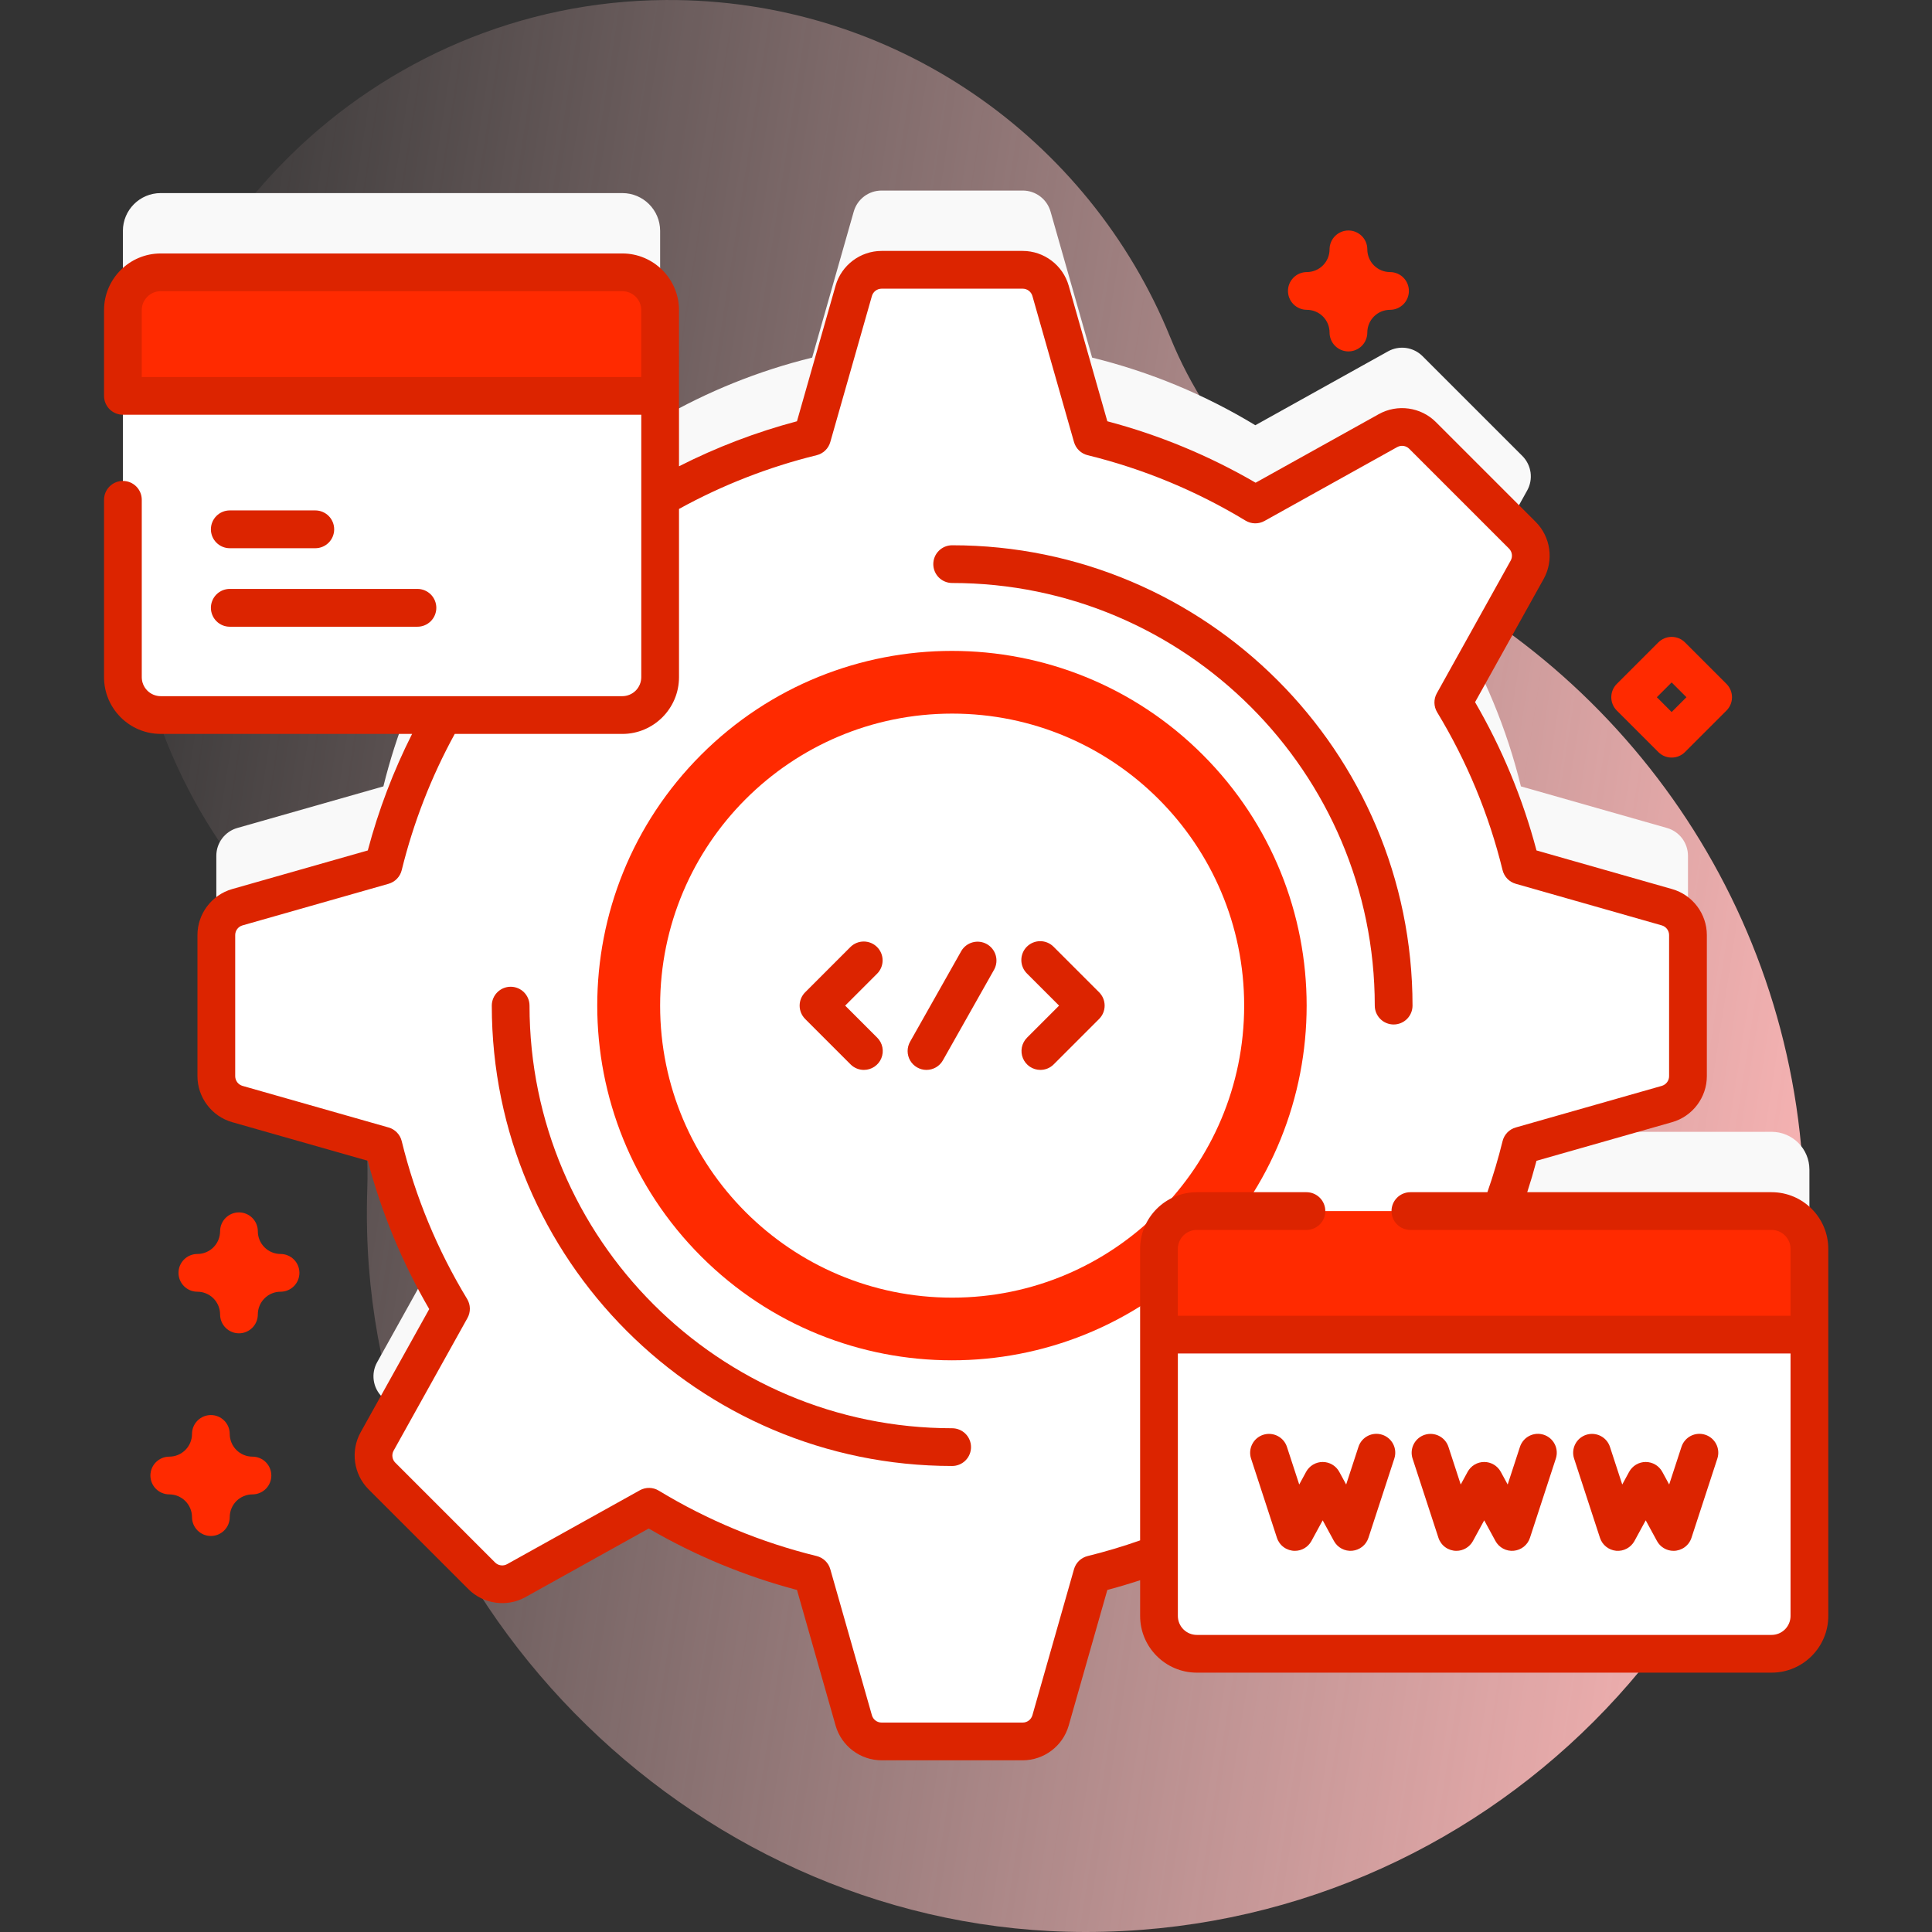
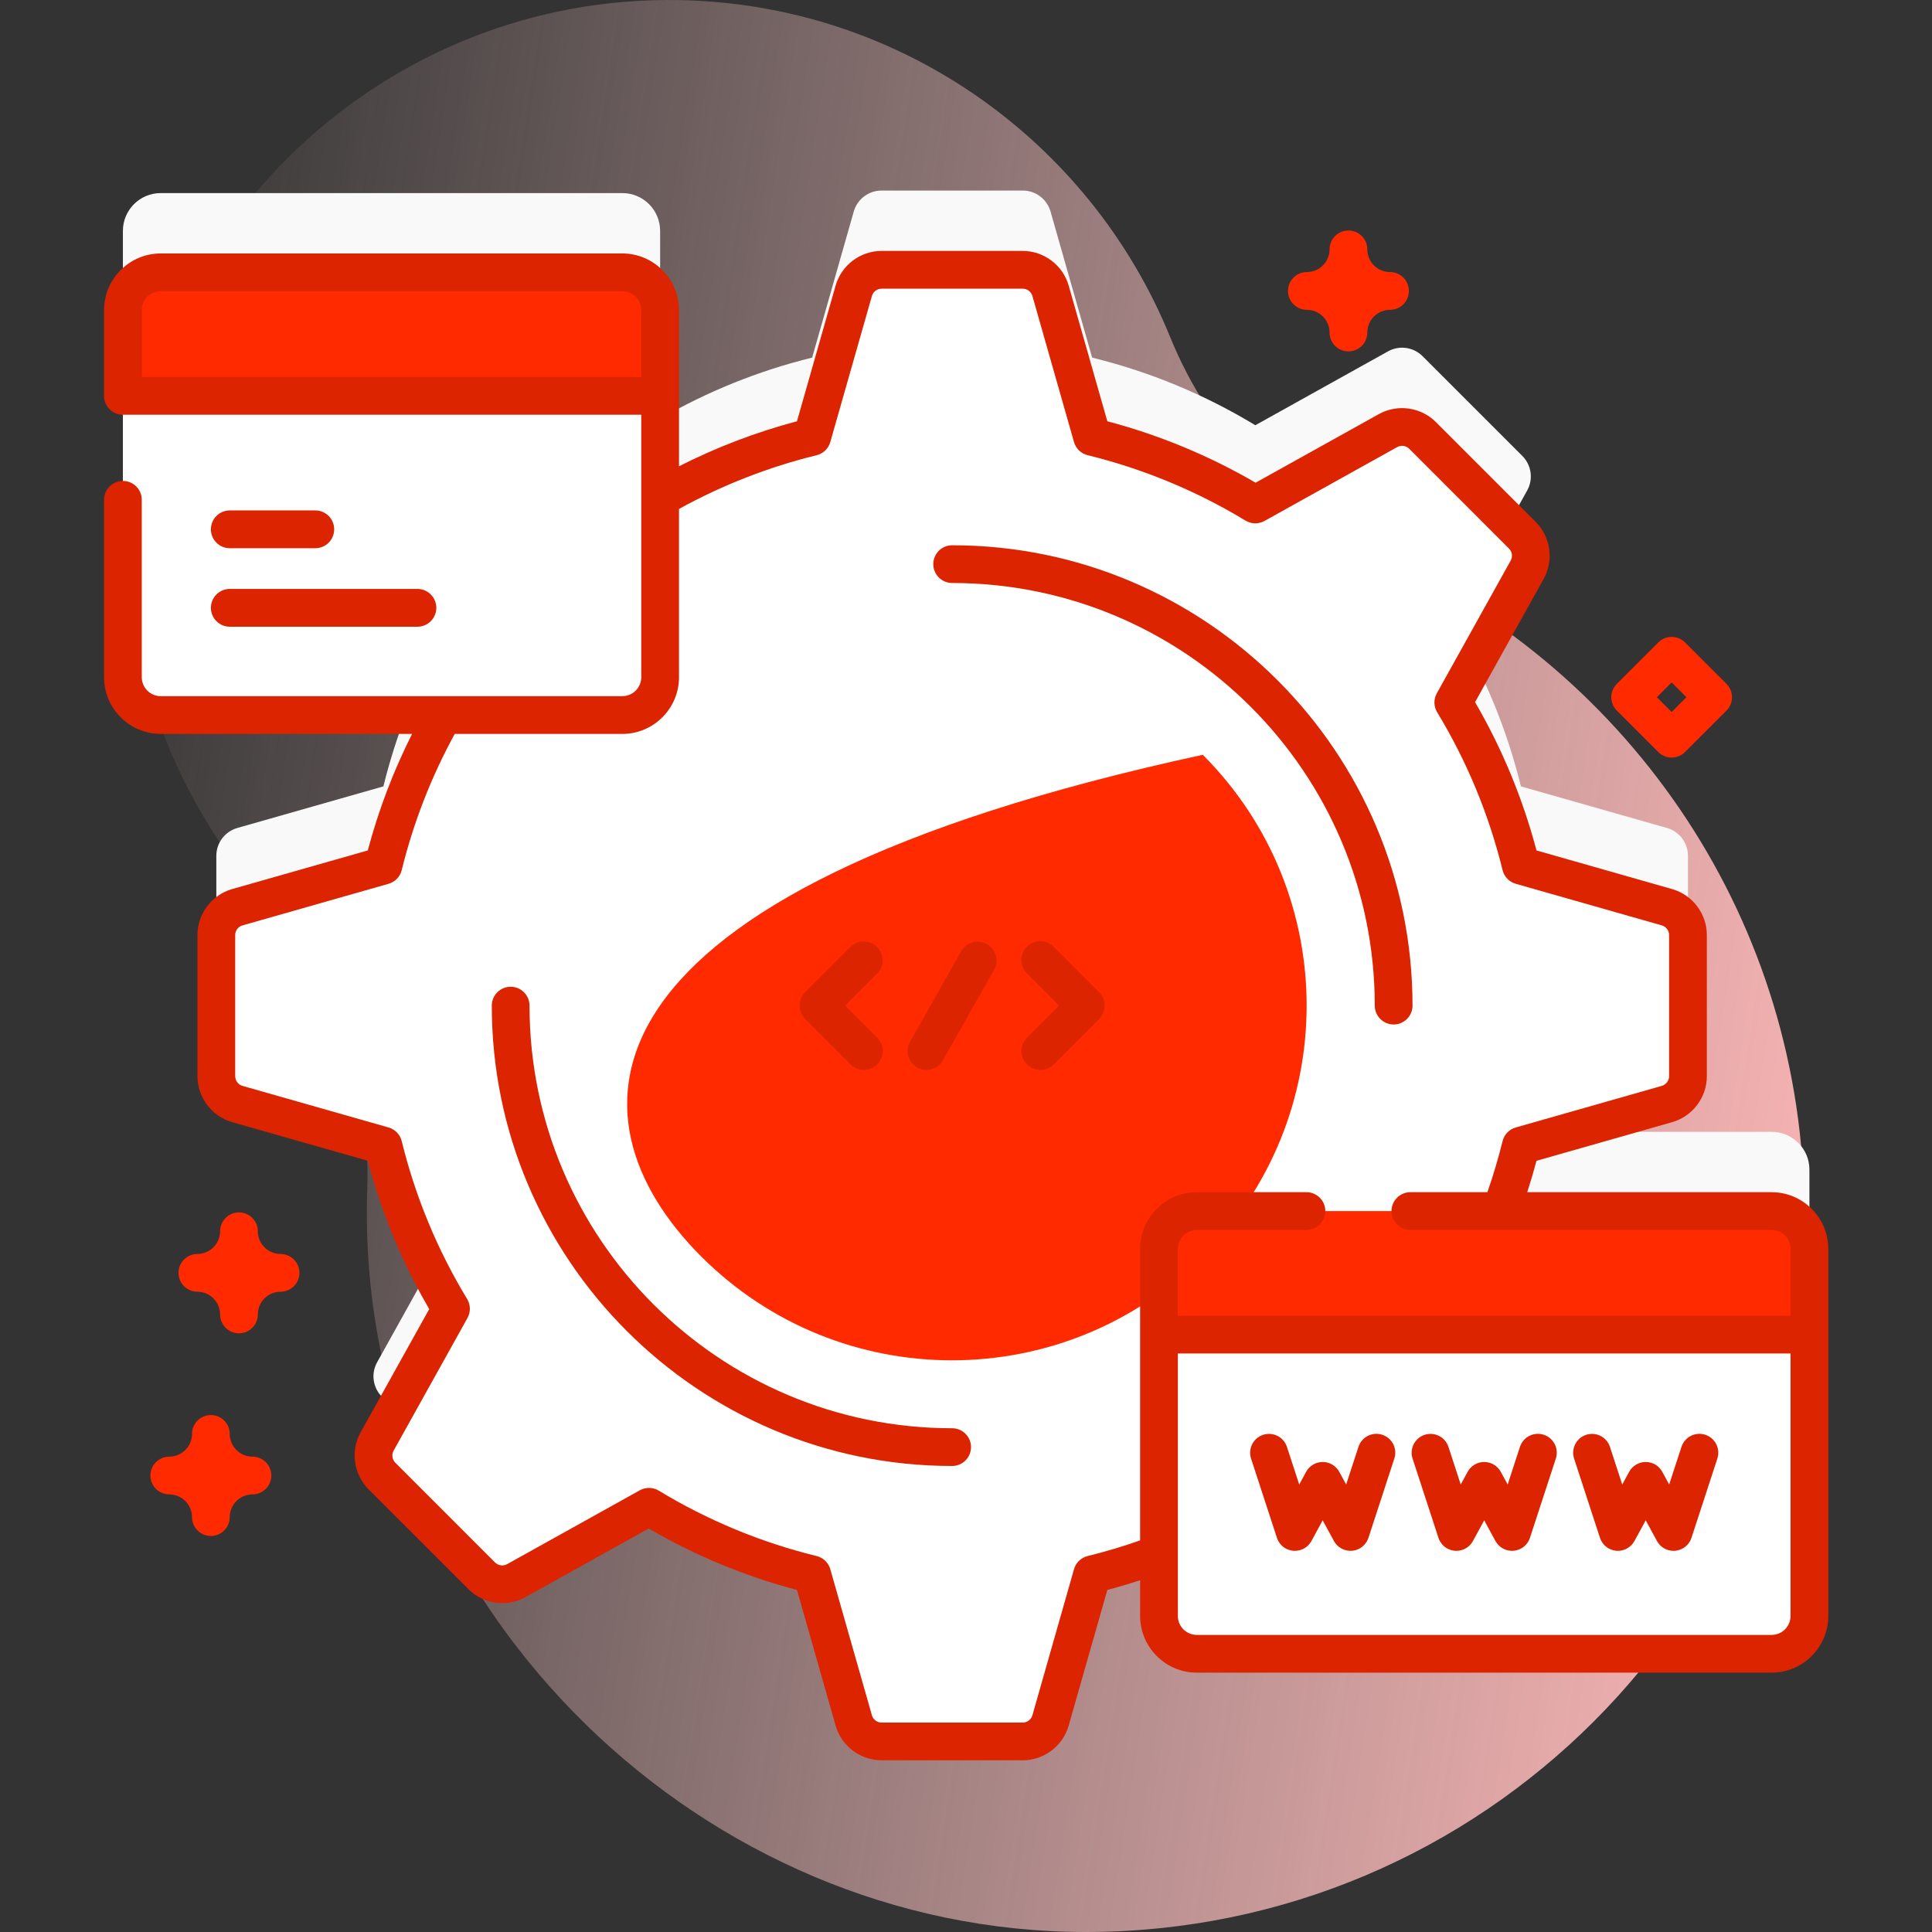
<svg xmlns="http://www.w3.org/2000/svg" width="100" height="100" viewBox="0 0 100 100" fill="none">
  <rect x="0" y="0" width="100" height="100" fill="#333333" stroke="none" />
  <g clip-path="url(#clip0_883_1959)">
    <path d="M60.57 17.452C56.384 7.165 46.259 -0.072 34.451 0.001C19.388 0.093 7.003 12.243 6.637 27.302C6.457 34.732 9.172 41.525 13.734 46.635C17.37 50.709 19.195 56.074 19.011 61.531C18.987 62.261 18.983 62.992 19.001 63.723C19.483 83.527 36.401 100.012 56.212 100C76.745 99.988 93.387 83.338 93.387 62.801C93.387 47.748 84.445 34.784 71.583 28.93C66.57 26.648 62.646 22.553 60.57 17.452Z" fill="url(#paint0_linear_883_1959)" />
    <path d="M91.698 58.583H77.675C78.09 57.475 78.44 56.344 78.722 55.195L86.282 53.042C86.595 52.953 86.871 52.764 87.067 52.504C87.263 52.244 87.369 51.928 87.369 51.602V44.296C87.369 43.97 87.263 43.654 87.067 43.394C86.871 43.134 86.595 42.945 86.282 42.856L78.722 40.703C77.992 37.726 76.812 34.878 75.223 32.257L79.046 25.388C79.205 25.104 79.266 24.775 79.221 24.453C79.176 24.131 79.027 23.832 78.797 23.601L73.631 18.435C73.401 18.205 73.102 18.056 72.779 18.011C72.457 17.966 72.129 18.027 71.844 18.186L64.975 22.01C62.354 20.42 59.506 19.241 56.529 18.51L54.376 10.95C54.287 10.637 54.098 10.362 53.838 10.165C53.578 9.969 53.262 9.863 52.936 9.863H45.63C45.304 9.863 44.988 9.969 44.728 10.165C44.468 10.362 44.279 10.637 44.19 10.95L42.037 18.51C39.241 19.196 36.599 20.273 34.168 21.675V11.951C34.168 10.87 33.292 9.994 32.21 9.994H8.319C7.238 9.994 6.361 10.87 6.361 11.951V30.951C6.361 32.032 7.238 32.909 8.319 32.909H22.965C21.566 35.348 20.515 37.972 19.844 40.703L12.284 42.856C11.971 42.945 11.695 43.134 11.499 43.394C11.303 43.654 11.197 43.97 11.197 44.296V51.602C11.197 51.928 11.303 52.244 11.499 52.504C11.695 52.764 11.971 52.953 12.284 53.042L19.844 55.195C20.574 58.172 21.754 61.02 23.343 63.641L19.52 70.51C19.361 70.794 19.3 71.123 19.345 71.445C19.39 71.767 19.539 72.067 19.769 72.297L24.935 77.463C25.165 77.693 25.464 77.842 25.787 77.887C26.109 77.932 26.437 77.871 26.722 77.712L33.591 73.888C36.212 75.478 39.06 76.658 42.037 77.388L44.19 84.948C44.279 85.261 44.468 85.536 44.728 85.733C44.988 85.929 45.304 86.035 45.63 86.035H52.936C53.261 86.035 53.578 85.929 53.838 85.733C54.098 85.536 54.287 85.261 54.376 84.948L56.529 77.388C57.703 77.099 58.858 76.74 59.989 76.312V79.54C59.989 80.621 60.866 81.498 61.947 81.498H91.697C92.778 81.498 93.655 80.621 93.655 79.54V60.54C93.655 59.459 92.779 58.583 91.698 58.583Z" fill="#F9F9F9" />
    <path d="M87.369 55.704V48.398C87.369 48.072 87.263 47.755 87.067 47.495C86.871 47.236 86.595 47.047 86.282 46.958L78.722 44.804C77.992 41.828 76.812 38.98 75.223 36.359L79.046 29.49C79.205 29.205 79.266 28.877 79.221 28.555C79.176 28.232 79.027 27.933 78.797 27.703L73.631 22.537C73.401 22.306 73.102 22.158 72.779 22.113C72.457 22.068 72.129 22.129 71.844 22.287L64.975 26.111C62.354 24.522 59.506 23.342 56.529 22.612L54.376 15.052C54.287 14.739 54.098 14.463 53.838 14.267C53.578 14.071 53.262 13.965 52.936 13.965H45.63C45.304 13.965 44.988 14.071 44.728 14.267C44.468 14.463 44.279 14.739 44.19 15.052L42.037 22.612C39.06 23.342 36.212 24.522 33.591 26.111L26.722 22.287C26.438 22.129 26.109 22.068 25.787 22.113C25.465 22.158 25.166 22.306 24.935 22.537L19.769 27.703C19.539 27.933 19.39 28.232 19.345 28.555C19.3 28.877 19.361 29.205 19.52 29.49L23.344 36.359C21.754 38.98 20.574 41.828 19.844 44.804L12.284 46.958C11.971 47.047 11.696 47.236 11.499 47.495C11.303 47.755 11.197 48.072 11.197 48.398V55.704C11.197 56.029 11.303 56.346 11.499 56.606C11.696 56.866 11.971 57.054 12.284 57.144L19.844 59.297C20.574 62.273 21.754 65.121 23.343 67.742L19.52 74.612C19.361 74.896 19.3 75.224 19.345 75.547C19.39 75.869 19.539 76.168 19.769 76.398L24.935 81.564C25.165 81.795 25.464 81.944 25.787 81.989C26.109 82.034 26.437 81.972 26.722 81.814L33.591 77.99C36.212 79.579 39.06 80.759 42.037 81.489L44.19 89.049C44.279 89.362 44.468 89.638 44.728 89.834C44.988 90.03 45.304 90.136 45.63 90.136H52.936C53.261 90.136 53.578 90.03 53.838 89.834C54.098 89.638 54.287 89.362 54.376 89.049L56.529 81.489C59.506 80.759 62.354 79.579 64.975 77.99L71.844 81.814C72.128 81.972 72.457 82.034 72.779 81.989C73.102 81.944 73.4 81.795 73.631 81.564L78.797 76.398C79.027 76.168 79.176 75.869 79.221 75.547C79.266 75.224 79.205 74.896 79.046 74.612L75.222 67.742C76.812 65.121 77.992 62.273 78.722 59.297L86.282 57.143C86.595 57.054 86.871 56.866 87.067 56.606C87.263 56.346 87.369 56.029 87.369 55.704Z" fill="white" />
-     <path d="M62.255 65.032C69.424 57.862 69.424 46.238 62.255 39.068C55.085 31.898 43.46 31.898 36.291 39.068C29.121 46.238 29.121 57.862 36.291 65.032C43.46 72.202 55.085 72.202 62.255 65.032Z" fill="#FF2A00" />
-     <path d="M49.283 67.166C57.63 67.166 64.398 60.399 64.398 52.051C64.398 43.703 57.63 36.936 49.283 36.936C40.935 36.936 34.168 43.703 34.168 52.051C34.168 60.399 40.935 67.166 49.283 67.166Z" fill="white" />
+     <path d="M62.255 65.032C69.424 57.862 69.424 46.238 62.255 39.068C29.121 46.238 29.121 57.862 36.291 65.032C43.46 72.202 55.085 72.202 62.255 65.032Z" fill="#FF2A00" />
    <path d="M49.283 75.879C36.144 75.879 25.455 65.19 25.455 52.051C25.455 51.792 25.558 51.543 25.741 51.36C25.924 51.177 26.173 51.074 26.432 51.074C26.691 51.074 26.939 51.177 27.122 51.36C27.305 51.543 27.408 51.792 27.408 52.051C27.408 64.113 37.221 73.926 49.283 73.926C49.542 73.926 49.791 74.029 49.974 74.212C50.157 74.395 50.26 74.643 50.26 74.902C50.26 75.161 50.157 75.41 49.974 75.593C49.791 75.776 49.542 75.879 49.283 75.879ZM72.135 53.027C71.876 53.027 71.628 52.925 71.444 52.741C71.261 52.558 71.158 52.31 71.158 52.051C71.158 39.989 61.345 30.176 49.283 30.176C49.024 30.176 48.776 30.073 48.593 29.89C48.41 29.707 48.307 29.458 48.307 29.199C48.307 28.94 48.41 28.692 48.593 28.509C48.776 28.326 49.024 28.223 49.283 28.223C62.422 28.223 73.112 38.912 73.112 52.051C73.112 52.31 73.009 52.558 72.826 52.741C72.642 52.925 72.394 53.027 72.135 53.027Z" fill="#DC2400" />
    <path d="M44.716 55.378C44.587 55.378 44.46 55.353 44.342 55.304C44.224 55.255 44.116 55.183 44.025 55.092L41.675 52.742C41.492 52.558 41.389 52.31 41.389 52.051C41.389 51.792 41.492 51.544 41.675 51.36L44.025 49.01C44.209 48.831 44.456 48.731 44.713 48.733C44.97 48.734 45.216 48.837 45.398 49.019C45.579 49.2 45.682 49.446 45.684 49.703C45.685 49.96 45.586 50.207 45.406 50.391L43.746 52.051L45.406 53.711C45.543 53.848 45.636 54.022 45.673 54.211C45.711 54.401 45.691 54.597 45.617 54.775C45.544 54.953 45.419 55.106 45.258 55.213C45.097 55.321 44.909 55.378 44.716 55.378ZM53.849 55.378C53.656 55.378 53.467 55.321 53.306 55.213C53.146 55.106 53.021 54.953 52.947 54.775C52.873 54.597 52.854 54.4 52.891 54.211C52.929 54.022 53.022 53.848 53.158 53.711L54.818 52.051L53.158 50.391C53.066 50.3 52.992 50.193 52.942 50.074C52.891 49.955 52.864 49.827 52.864 49.698C52.863 49.568 52.888 49.44 52.937 49.321C52.986 49.201 53.058 49.092 53.15 49.001C53.241 48.91 53.35 48.837 53.469 48.788C53.589 48.739 53.717 48.714 53.846 48.715C53.976 48.716 54.103 48.742 54.222 48.793C54.341 48.843 54.449 48.917 54.539 49.01L56.89 51.36C57.073 51.543 57.176 51.792 57.176 52.051C57.176 52.31 57.073 52.558 56.89 52.741L54.539 55.092C54.449 55.183 54.341 55.255 54.223 55.304C54.104 55.353 53.977 55.378 53.849 55.378ZM47.954 55.378C47.783 55.378 47.616 55.333 47.468 55.248C47.32 55.163 47.197 55.041 47.111 54.894C47.025 54.746 46.979 54.579 46.978 54.408C46.977 54.238 47.021 54.07 47.105 53.921L49.759 49.22C49.889 49 50.101 48.84 50.348 48.774C50.594 48.708 50.857 48.742 51.08 48.867C51.302 48.993 51.467 49.201 51.538 49.446C51.609 49.691 51.581 49.955 51.46 50.18L48.805 54.881C48.72 55.032 48.597 55.158 48.447 55.245C48.297 55.332 48.127 55.378 47.954 55.378Z" fill="#DC2400" />
    <path d="M32.21 37.011H8.319C7.238 37.011 6.361 36.134 6.361 35.053V16.053C6.361 14.972 7.238 14.095 8.319 14.095H32.21C33.291 14.095 34.168 14.972 34.168 16.053V35.053C34.168 36.134 33.292 37.011 32.21 37.011Z" fill="white" />
    <path d="M32.211 14.095H25.539V37.011H32.211C33.292 37.011 34.169 36.134 34.169 35.053V16.053C34.169 14.972 33.292 14.095 32.211 14.095Z" fill="white" />
    <path d="M34.168 20.491V16.053C34.168 14.972 33.292 14.095 32.211 14.095H8.319C7.238 14.095 6.361 14.972 6.361 16.053V20.491H34.168Z" fill="#FF2A00" />
    <path d="M21.605 32.439H11.895C11.766 32.439 11.639 32.414 11.52 32.365C11.401 32.316 11.294 32.243 11.203 32.153C11.112 32.062 11.04 31.954 10.991 31.835C10.941 31.716 10.916 31.589 10.916 31.46C10.916 31.332 10.941 31.205 10.991 31.086C11.04 30.967 11.112 30.859 11.203 30.768C11.294 30.677 11.401 30.605 11.52 30.556C11.639 30.507 11.766 30.482 11.895 30.482H21.605C21.733 30.482 21.861 30.507 21.979 30.556C22.098 30.605 22.206 30.678 22.297 30.768C22.388 30.859 22.46 30.967 22.509 31.086C22.558 31.205 22.584 31.332 22.584 31.46C22.584 31.589 22.558 31.716 22.509 31.835C22.46 31.954 22.388 32.062 22.297 32.153C22.206 32.243 22.098 32.316 21.979 32.365C21.86 32.414 21.733 32.439 21.605 32.439ZM16.319 28.376H11.895C11.635 28.376 11.386 28.273 11.203 28.089C11.019 27.906 10.916 27.657 10.916 27.397C10.916 27.138 11.019 26.889 11.203 26.705C11.386 26.522 11.635 26.419 11.895 26.419H16.319C16.578 26.419 16.827 26.522 17.011 26.705C17.194 26.889 17.297 27.138 17.297 27.397C17.297 27.657 17.194 27.906 17.011 28.089C16.827 28.273 16.578 28.376 16.319 28.376Z" fill="#DC2400" />
    <path d="M91.698 85.6H61.948C60.867 85.6 59.99 84.723 59.99 83.642V64.642C59.99 63.561 60.867 62.685 61.948 62.685H91.698C92.78 62.685 93.656 63.561 93.656 64.642V83.642C93.656 84.723 92.78 85.6 91.698 85.6Z" fill="white" />
    <path d="M93.656 69.08V64.642C93.656 63.561 92.78 62.685 91.698 62.685H61.948C60.867 62.685 59.99 63.561 59.99 64.642V69.08H93.656Z" fill="#FF2A00" />
    <path d="M91.697 61.708H79.049C79.224 61.17 79.384 60.628 79.529 60.082L86.549 58.083C87.607 57.782 88.346 56.803 88.346 55.704V48.398C88.346 47.298 87.607 46.32 86.549 46.019L79.529 44.019C78.817 41.33 77.748 38.748 76.349 36.343L79.9 29.965C80.434 29.004 80.265 27.79 79.487 27.012L74.321 21.846C73.544 21.069 72.33 20.899 71.369 21.434L64.99 24.985C62.586 23.586 60.004 22.516 57.315 21.805L55.315 14.784C55.014 13.727 54.035 12.988 52.936 12.988H45.63C44.53 12.988 43.552 13.727 43.251 14.784L41.251 21.805C39.14 22.365 37.093 23.146 35.145 24.135V16.053C35.145 14.435 33.828 13.119 32.21 13.119H8.319C6.701 13.119 5.385 14.435 5.385 16.053V20.491C5.385 20.75 5.488 20.998 5.671 21.181C5.854 21.364 6.103 21.467 6.362 21.467H33.192V35.052C33.191 35.312 33.088 35.562 32.904 35.746C32.72 35.93 32.471 36.033 32.21 36.034H8.319C8.059 36.033 7.81 35.93 7.626 35.746C7.442 35.562 7.338 35.312 7.338 35.052V25.869C7.338 25.61 7.235 25.362 7.052 25.179C6.869 24.996 6.62 24.893 6.361 24.893C6.102 24.893 5.854 24.996 5.671 25.179C5.488 25.362 5.385 25.61 5.385 25.869V35.052C5.385 36.67 6.701 37.987 8.319 37.987H21.33C20.359 39.913 19.59 41.934 19.037 44.019L12.017 46.018C10.959 46.319 10.22 47.298 10.22 48.398V55.703C10.22 56.803 10.959 57.781 12.017 58.083L19.037 60.082C19.748 62.771 20.818 65.353 22.217 67.758L18.666 74.136C18.132 75.097 18.301 76.311 19.078 77.089L24.245 82.255C25.022 83.032 26.236 83.202 27.197 82.667L33.576 79.116C35.98 80.515 38.562 81.585 41.252 82.296L43.251 89.317C43.552 90.374 44.531 91.113 45.63 91.113H52.936C54.035 91.113 55.014 90.374 55.315 89.317L57.315 82.296C57.885 82.144 58.451 81.976 59.013 81.792V83.641C59.013 85.259 60.329 86.576 61.947 86.576H91.697C93.315 86.576 94.632 85.259 94.632 83.641V64.642C94.632 63.024 93.315 61.708 91.697 61.708ZM7.338 19.514V16.053C7.338 15.793 7.442 15.543 7.626 15.359C7.81 15.175 8.059 15.072 8.319 15.072H32.21C32.47 15.072 32.72 15.175 32.904 15.359C33.088 15.543 33.191 15.793 33.191 16.053V19.514H7.338ZM56.296 80.541C56.129 80.582 55.975 80.667 55.851 80.786C55.727 80.906 55.637 81.056 55.59 81.222L53.437 88.782C53.405 88.891 53.34 88.986 53.249 89.055C53.159 89.123 53.049 89.16 52.936 89.16H45.63C45.517 89.16 45.407 89.123 45.317 89.055C45.227 88.987 45.161 88.891 45.13 88.782L42.976 81.222C42.929 81.056 42.839 80.906 42.715 80.787C42.591 80.667 42.437 80.582 42.27 80.541C39.389 79.835 36.634 78.693 34.098 77.156C33.951 77.066 33.782 77.017 33.61 77.014C33.438 77.011 33.267 77.053 33.117 77.137L26.247 80.961C26.148 81.016 26.034 81.037 25.922 81.021C25.81 81.006 25.706 80.954 25.626 80.874L20.46 75.708C20.38 75.628 20.329 75.524 20.313 75.412C20.297 75.3 20.319 75.186 20.373 75.087L24.197 68.218C24.281 68.067 24.323 67.897 24.32 67.725C24.317 67.552 24.268 67.384 24.179 67.236C22.641 64.701 21.499 61.945 20.793 59.065C20.752 58.897 20.668 58.744 20.548 58.62C20.428 58.495 20.278 58.405 20.112 58.358L12.552 56.205C12.444 56.174 12.348 56.108 12.28 56.018C12.212 55.927 12.175 55.817 12.174 55.704V48.398C12.174 48.167 12.329 47.961 12.552 47.898L20.112 45.745C20.278 45.697 20.428 45.607 20.548 45.483C20.668 45.359 20.752 45.205 20.793 45.038C21.398 42.579 22.32 40.209 23.537 37.988H32.211C33.829 37.988 35.145 36.671 35.145 35.053V26.343C37.388 25.107 39.783 24.172 42.27 23.561C42.437 23.52 42.591 23.436 42.715 23.316C42.839 23.196 42.929 23.046 42.976 22.88L45.13 15.32C45.161 15.211 45.227 15.116 45.317 15.048C45.407 14.98 45.517 14.943 45.63 14.942H52.936C53.168 14.942 53.373 15.098 53.437 15.32L55.59 22.88C55.637 23.046 55.727 23.196 55.851 23.316C55.975 23.436 56.129 23.52 56.296 23.561C59.177 24.267 61.932 25.409 64.468 26.947C64.615 27.036 64.784 27.085 64.956 27.088C65.129 27.091 65.299 27.049 65.449 26.965L72.319 23.141C72.418 23.087 72.532 23.065 72.644 23.081C72.756 23.097 72.86 23.148 72.94 23.228L78.106 28.394C78.186 28.474 78.238 28.578 78.253 28.69C78.269 28.802 78.248 28.916 78.193 29.015L74.369 35.885C74.285 36.035 74.243 36.206 74.246 36.378C74.249 36.55 74.298 36.719 74.387 36.866C75.925 39.402 77.067 42.157 77.773 45.038C77.814 45.205 77.899 45.359 78.018 45.483C78.138 45.607 78.288 45.697 78.454 45.744L86.014 47.898C86.123 47.929 86.218 47.995 86.286 48.085C86.355 48.175 86.392 48.285 86.392 48.398V55.704C86.392 55.817 86.355 55.927 86.287 56.017C86.218 56.108 86.123 56.173 86.014 56.205L78.454 58.358C78.288 58.405 78.138 58.495 78.018 58.619C77.899 58.743 77.814 58.897 77.773 59.064C77.553 59.957 77.291 60.84 76.987 61.708H73.001C72.742 61.708 72.493 61.811 72.31 61.994C72.127 62.177 72.024 62.426 72.024 62.685C72.024 62.944 72.127 63.192 72.31 63.375C72.493 63.558 72.742 63.661 73.001 63.661H91.697C91.957 63.661 92.206 63.765 92.39 63.949C92.574 64.133 92.678 64.382 92.678 64.642V68.103H60.965V64.642C60.965 64.382 61.069 64.133 61.253 63.949C61.437 63.765 61.686 63.661 61.947 63.661H67.622C67.881 63.661 68.129 63.558 68.312 63.375C68.496 63.192 68.598 62.944 68.598 62.685C68.598 62.426 68.496 62.177 68.312 61.994C68.129 61.811 67.881 61.708 67.622 61.708H61.947C60.328 61.708 59.012 63.024 59.012 64.642V79.73C58.12 80.044 57.214 80.315 56.296 80.541ZM91.697 84.623H61.947C61.687 84.623 61.437 84.519 61.253 84.335C61.069 84.151 60.966 83.902 60.966 83.642V70.056H92.678V83.642C92.678 83.902 92.575 84.151 92.391 84.335C92.207 84.519 91.957 84.623 91.697 84.623Z" fill="#DC2400" />
    <path d="M67.023 80.271C66.817 80.271 66.616 80.206 66.449 80.085C66.282 79.964 66.158 79.793 66.094 79.598L64.754 75.494C64.675 75.248 64.696 74.981 64.814 74.751C64.931 74.52 65.135 74.346 65.38 74.266C65.626 74.186 65.894 74.206 66.124 74.323C66.355 74.439 66.53 74.642 66.611 74.888L67.248 76.838L67.604 76.182C67.688 76.028 67.812 75.899 67.963 75.809C68.114 75.719 68.287 75.672 68.462 75.672C68.638 75.672 68.81 75.719 68.961 75.809C69.112 75.899 69.236 76.028 69.32 76.182L69.677 76.838L70.314 74.888C70.353 74.766 70.417 74.653 70.5 74.556C70.584 74.458 70.685 74.378 70.8 74.32C70.914 74.262 71.039 74.227 71.167 74.217C71.295 74.207 71.423 74.223 71.545 74.263C71.791 74.343 71.996 74.518 72.113 74.749C72.23 74.98 72.251 75.248 72.17 75.494L70.83 79.598C70.771 79.779 70.66 79.939 70.511 80.058C70.362 80.177 70.181 80.249 69.991 80.267C69.801 80.284 69.611 80.246 69.442 80.156C69.274 80.066 69.136 79.929 69.044 79.761L68.462 78.692L67.88 79.761C67.796 79.915 67.672 80.044 67.522 80.134C67.371 80.224 67.198 80.271 67.023 80.271ZM75.383 80.271C75.177 80.271 74.976 80.206 74.809 80.085C74.642 79.964 74.518 79.793 74.454 79.598L73.114 75.494C73.035 75.248 73.056 74.981 73.173 74.751C73.291 74.52 73.495 74.346 73.74 74.266C73.986 74.186 74.253 74.206 74.484 74.323C74.715 74.439 74.89 74.642 74.971 74.888L75.607 76.838L75.964 76.182C76.048 76.028 76.172 75.899 76.323 75.809C76.474 75.719 76.646 75.672 76.822 75.672C76.998 75.672 77.17 75.719 77.321 75.809C77.472 75.899 77.596 76.028 77.68 76.182L78.037 76.838L78.673 74.888C78.713 74.766 78.777 74.653 78.86 74.556C78.943 74.458 79.045 74.378 79.16 74.32C79.274 74.262 79.399 74.227 79.526 74.217C79.654 74.207 79.783 74.223 79.905 74.263C80.151 74.343 80.355 74.518 80.472 74.749C80.59 74.98 80.61 75.248 80.53 75.494L79.19 79.598C79.131 79.779 79.02 79.939 78.871 80.058C78.722 80.177 78.541 80.249 78.351 80.267C78.161 80.284 77.97 80.246 77.802 80.156C77.634 80.066 77.496 79.929 77.404 79.761L76.822 78.692L76.24 79.761C76.156 79.915 76.032 80.044 75.881 80.134C75.73 80.224 75.558 80.271 75.383 80.271ZM86.621 80.271C86.445 80.271 86.273 80.224 86.122 80.134C85.971 80.044 85.847 79.915 85.764 79.761L85.182 78.692L84.6 79.761C84.508 79.929 84.37 80.066 84.202 80.156C84.034 80.246 83.843 80.285 83.653 80.268C83.463 80.25 83.282 80.177 83.133 80.058C82.984 79.939 82.873 79.779 82.814 79.598L81.474 75.494C81.394 75.248 81.416 74.981 81.533 74.751C81.65 74.52 81.854 74.346 82.1 74.266C82.346 74.186 82.613 74.206 82.844 74.323C83.074 74.439 83.249 74.642 83.33 74.888L83.967 76.838L84.324 76.182C84.408 76.028 84.532 75.899 84.683 75.809C84.834 75.719 85.006 75.672 85.182 75.672C85.357 75.672 85.53 75.719 85.681 75.809C85.832 75.899 85.956 76.028 86.04 76.182L86.396 76.838L87.033 74.888C87.073 74.766 87.136 74.653 87.22 74.556C87.303 74.458 87.405 74.378 87.519 74.32C87.634 74.262 87.758 74.227 87.886 74.217C88.014 74.207 88.143 74.223 88.265 74.263C88.511 74.343 88.715 74.518 88.832 74.749C88.95 74.98 88.97 75.248 88.89 75.494L87.55 79.598C87.486 79.794 87.362 79.964 87.195 80.085C87.028 80.206 86.827 80.271 86.621 80.271Z" fill="#DC2400" />
    <path d="M86.524 39.212C86.396 39.212 86.269 39.187 86.15 39.138C86.032 39.089 85.924 39.017 85.834 38.926L83.686 36.779C83.503 36.596 83.4 36.348 83.4 36.089C83.4 35.83 83.503 35.581 83.686 35.398L85.834 33.251C86.017 33.068 86.265 32.965 86.524 32.965C86.783 32.965 87.031 33.068 87.215 33.251L89.362 35.398C89.545 35.581 89.648 35.83 89.648 36.089C89.648 36.348 89.545 36.596 89.362 36.779L87.215 38.926C87.124 39.017 87.017 39.089 86.898 39.138C86.779 39.187 86.653 39.212 86.524 39.212ZM85.758 36.088L86.524 36.855L87.29 36.088L86.524 35.322L85.758 36.088ZM69.795 18.189C69.536 18.189 69.287 18.086 69.104 17.903C68.921 17.72 68.818 17.471 68.818 17.212C68.818 16.9 68.694 16.601 68.474 16.381C68.253 16.16 67.954 16.036 67.642 16.036C67.383 16.036 67.135 15.933 66.951 15.75C66.768 15.567 66.665 15.318 66.665 15.059C66.665 14.8 66.768 14.552 66.951 14.369C67.135 14.185 67.383 14.083 67.642 14.083C67.954 14.082 68.253 13.958 68.473 13.738C68.694 13.517 68.818 13.218 68.818 12.906C68.818 12.647 68.921 12.399 69.104 12.216C69.287 12.033 69.536 11.93 69.795 11.93C70.054 11.93 70.302 12.033 70.486 12.216C70.669 12.399 70.772 12.647 70.772 12.906C70.772 13.218 70.896 13.517 71.116 13.738C71.337 13.958 71.636 14.082 71.948 14.083C72.207 14.083 72.455 14.185 72.638 14.369C72.822 14.552 72.924 14.8 72.924 15.059C72.924 15.318 72.822 15.567 72.638 15.75C72.455 15.933 72.207 16.036 71.948 16.036C71.636 16.036 71.337 16.16 71.116 16.381C70.896 16.601 70.772 16.9 70.772 17.212C70.772 17.471 70.669 17.72 70.486 17.903C70.302 18.086 70.054 18.189 69.795 18.189ZM12.368 69.012C12.109 69.012 11.861 68.909 11.678 68.726C11.495 68.543 11.392 68.294 11.392 68.035C11.391 67.724 11.267 67.424 11.047 67.204C10.826 66.983 10.527 66.859 10.215 66.859C9.956 66.859 9.708 66.756 9.525 66.573C9.342 66.39 9.239 66.141 9.239 65.882C9.239 65.623 9.342 65.375 9.525 65.192C9.708 65.009 9.956 64.906 10.215 64.906C10.527 64.906 10.826 64.781 11.047 64.561C11.267 64.34 11.391 64.041 11.392 63.73C11.392 63.471 11.495 63.222 11.678 63.039C11.861 62.856 12.109 62.753 12.368 62.753C12.627 62.753 12.876 62.856 13.059 63.039C13.242 63.222 13.345 63.471 13.345 63.73C13.345 64.041 13.469 64.34 13.69 64.561C13.91 64.781 14.209 64.906 14.521 64.906C14.78 64.906 15.029 65.009 15.212 65.192C15.395 65.375 15.498 65.623 15.498 65.882C15.498 66.141 15.395 66.39 15.212 66.573C15.029 66.756 14.78 66.859 14.521 66.859C14.209 66.859 13.91 66.983 13.69 67.204C13.469 67.424 13.345 67.724 13.345 68.035C13.345 68.294 13.242 68.543 13.059 68.726C12.876 68.909 12.627 69.012 12.368 69.012ZM10.915 79.502C10.656 79.502 10.408 79.4 10.224 79.216C10.041 79.033 9.938 78.785 9.938 78.526C9.938 78.214 9.814 77.915 9.593 77.694C9.373 77.474 9.074 77.35 8.762 77.349C8.503 77.349 8.254 77.246 8.071 77.063C7.888 76.88 7.785 76.632 7.785 76.373C7.785 76.114 7.888 75.865 8.071 75.682C8.254 75.499 8.503 75.396 8.762 75.396C9.074 75.396 9.373 75.272 9.593 75.051C9.814 74.831 9.938 74.532 9.938 74.22C9.938 73.961 10.041 73.713 10.224 73.529C10.408 73.346 10.656 73.243 10.915 73.243C11.174 73.243 11.422 73.346 11.605 73.529C11.789 73.713 11.891 73.961 11.891 74.22C11.892 74.532 12.016 74.831 12.236 75.051C12.457 75.272 12.756 75.396 13.068 75.396C13.327 75.396 13.575 75.499 13.758 75.682C13.941 75.865 14.044 76.114 14.044 76.373C14.044 76.632 13.941 76.88 13.758 77.063C13.575 77.246 13.327 77.349 13.068 77.349C12.756 77.35 12.457 77.474 12.236 77.694C12.016 77.915 11.892 78.214 11.891 78.526C11.891 78.785 11.789 79.033 11.605 79.216C11.422 79.4 11.174 79.502 10.915 79.502Z" fill="#FF2A00" />
  </g>
  <defs>
    <linearGradient id="paint0_linear_883_1959" x1="2.342" y1="33.654" x2="100.137" y2="48.826" gradientUnits="userSpaceOnUse">
      <stop stop-color="#FFD2D2" stop-opacity="0" />
      <stop offset="1" stop-color="#FFB7B7" />
    </linearGradient>
    <clipPath id="clip0_883_1959">
      <rect width="100" height="100" fill="white" transform="translate(0.008)" />
    </clipPath>
  </defs>
</svg>